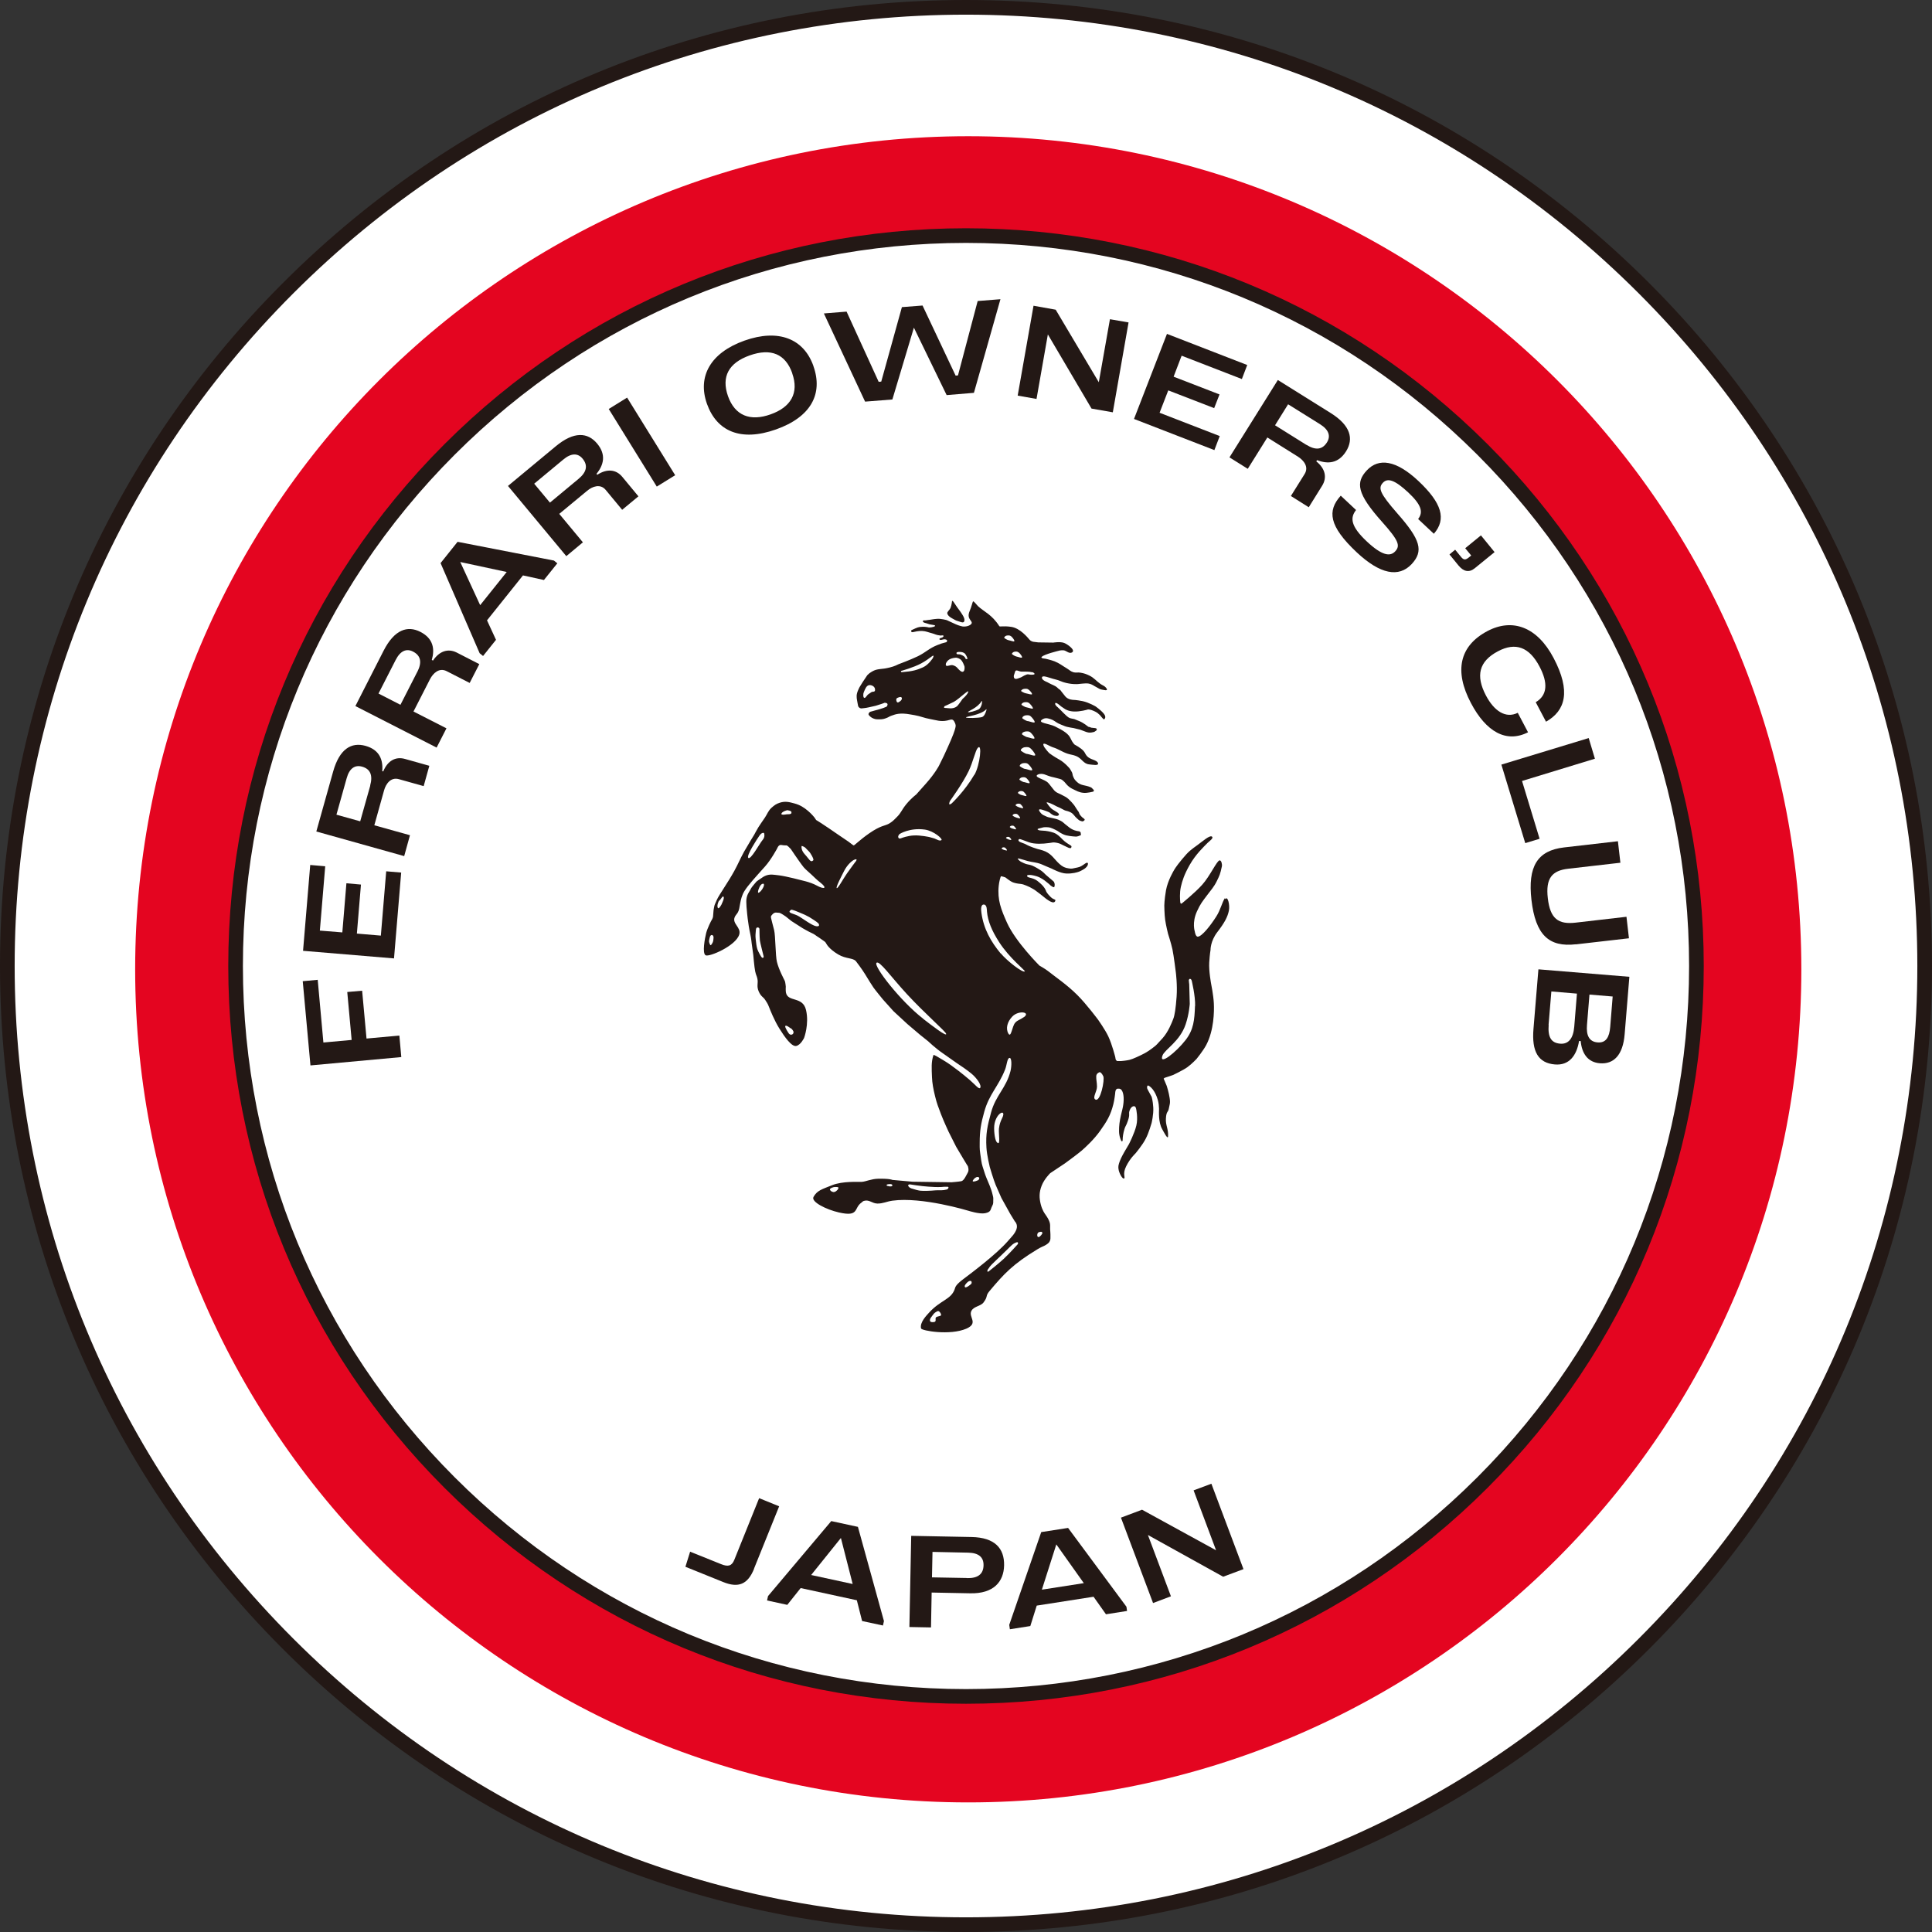
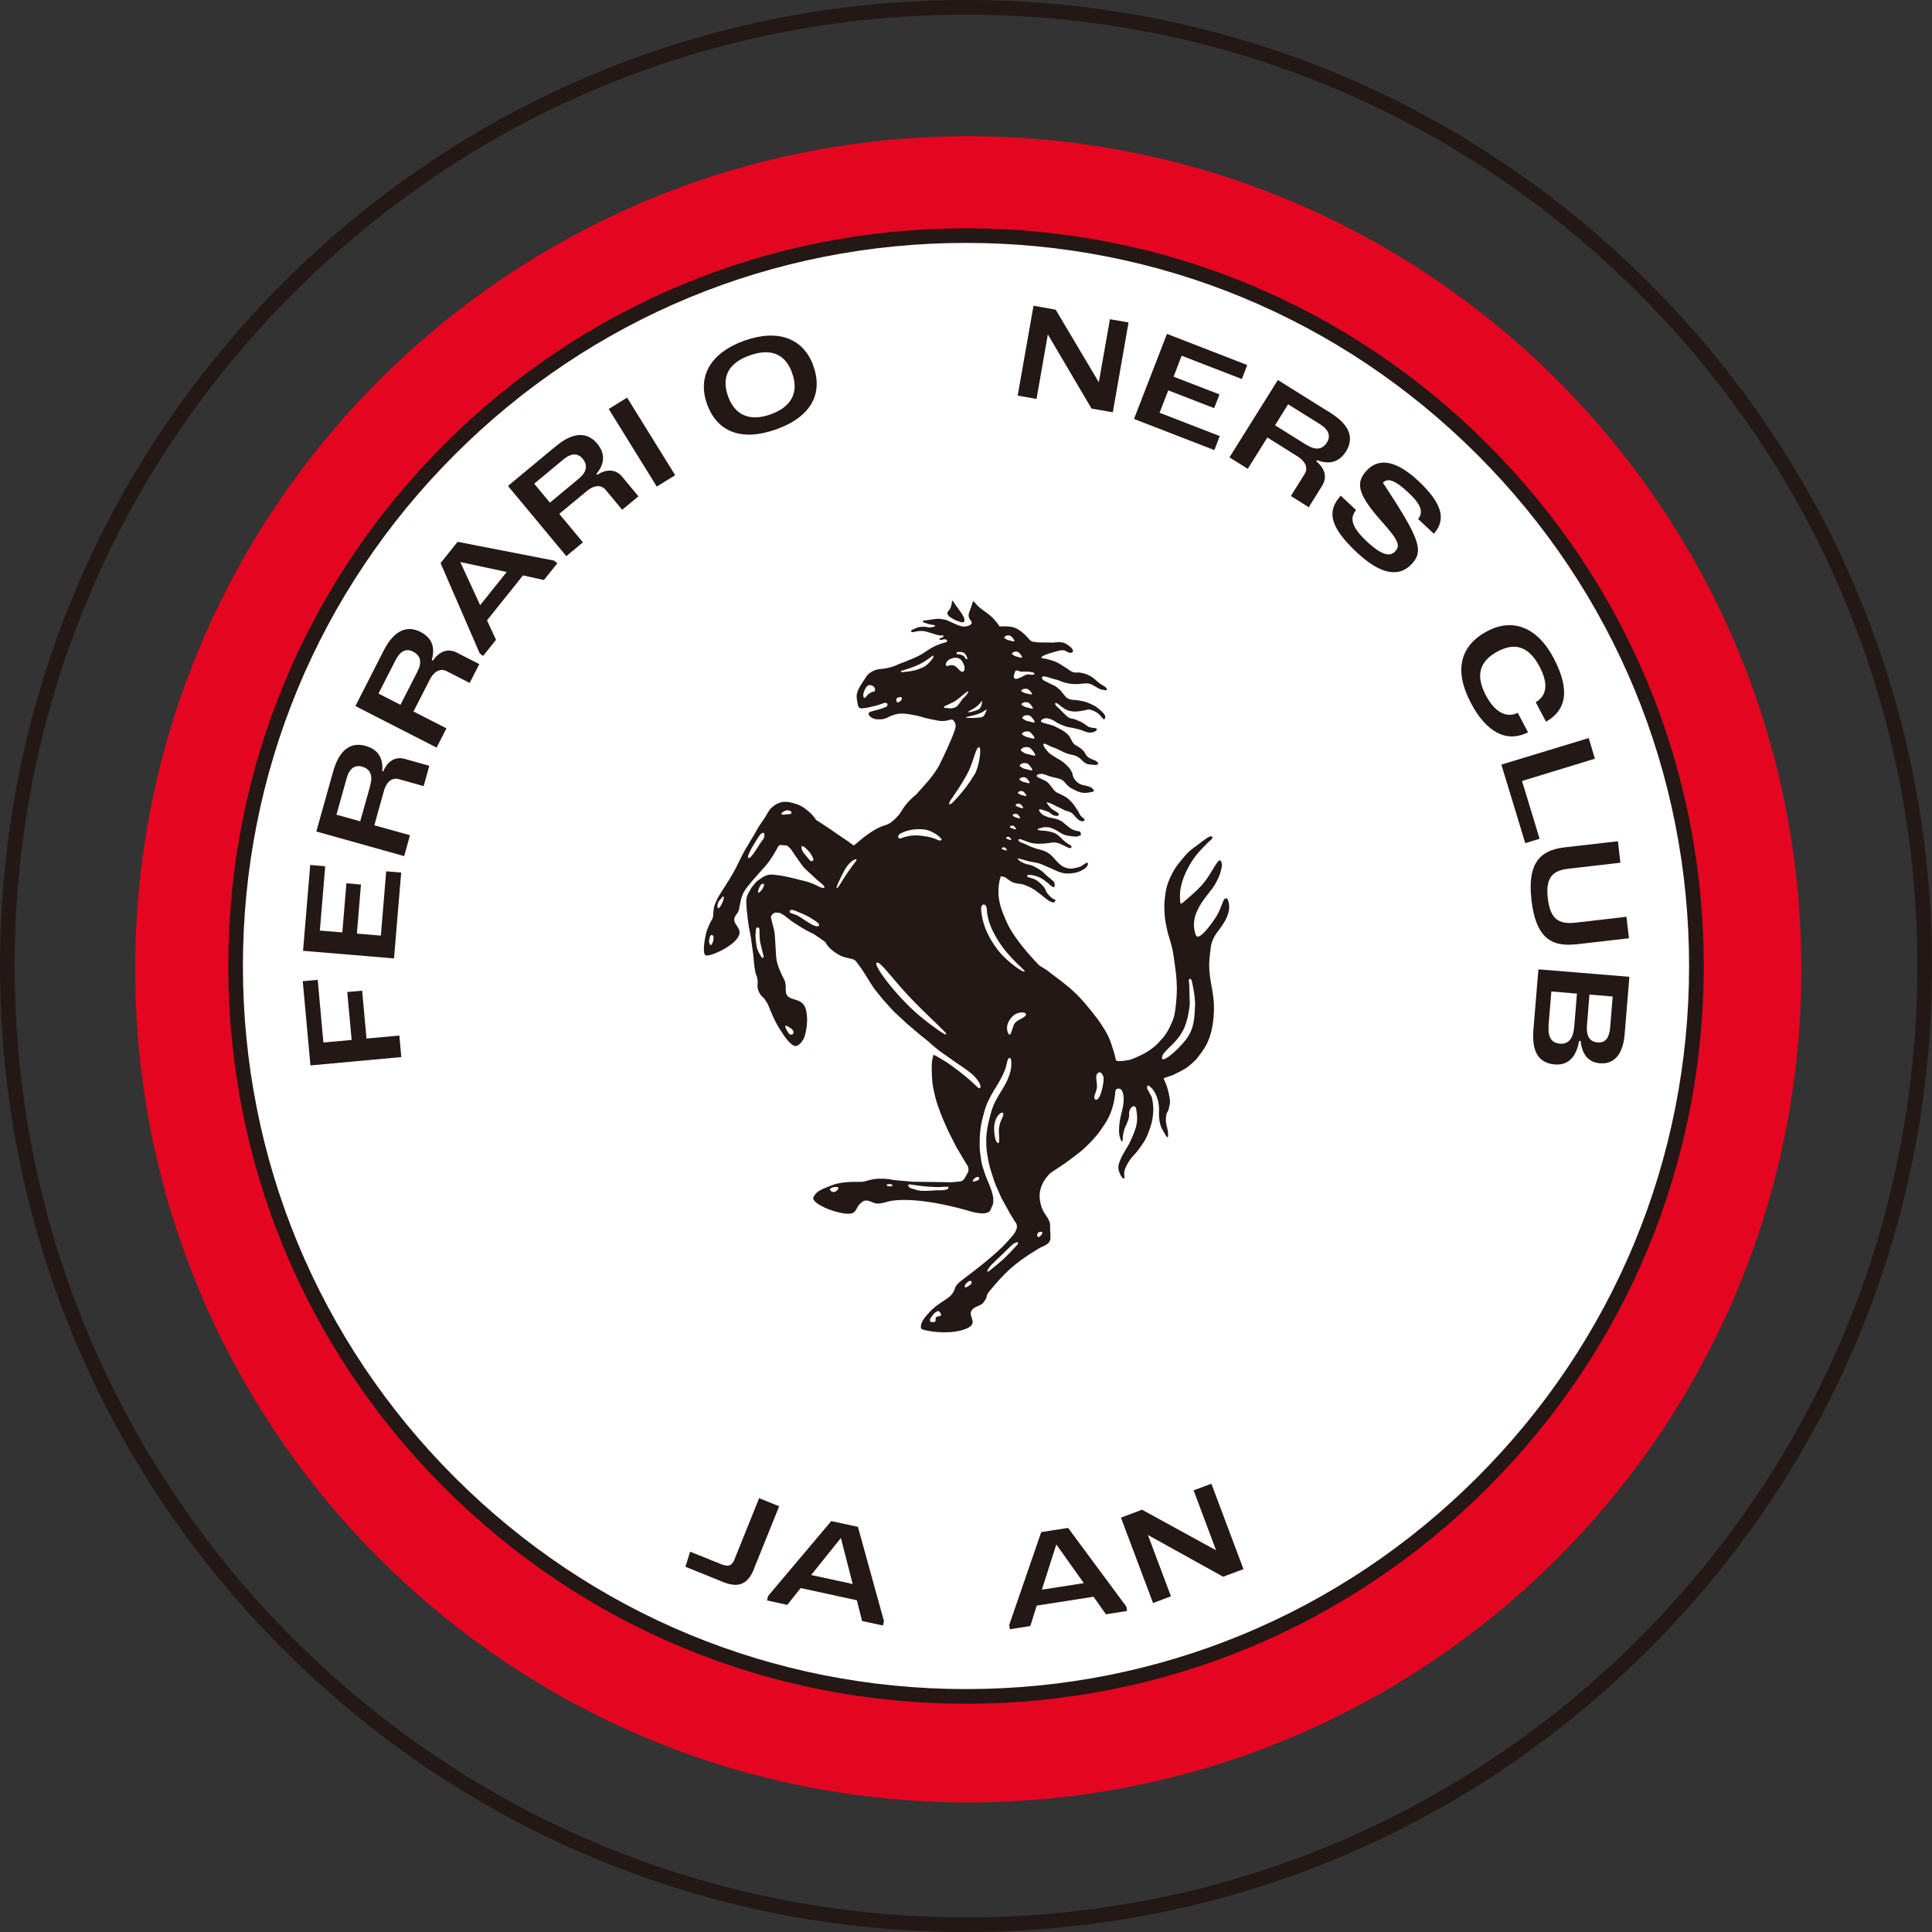
<svg xmlns="http://www.w3.org/2000/svg" width="100" height="100" viewBox="0 0 100 100" fill="none">
  <rect x="0" y="0" width="100" height="100" fill="#333333" stroke="none" />
-   <path d="M99.623 50C99.623 77.407 77.407 99.623 50 99.623C22.593 99.623 0.377 77.407 0.377 50C0.377 22.593 22.593 0.377 50 0.377C77.407 0.377 99.623 22.593 99.623 50Z" fill="white" />
  <path d="M93.237 50.172C93.237 73.989 73.928 93.292 50.116 93.292C26.304 93.292 6.996 73.984 6.996 50.172C6.996 26.36 26.304 7.051 50.116 7.051C73.928 7.051 93.237 26.36 93.237 50.172Z" fill="#E40520" />
  <path d="M87.809 50C87.809 70.882 70.882 87.809 50 87.809C29.118 87.809 12.191 70.882 12.191 50C12.191 29.118 29.118 12.191 50 12.191C70.882 12.191 87.809 29.118 87.809 50Z" fill="white" />
  <path d="M50 88.186C39.803 88.186 30.209 84.214 22.998 77.002C15.786 69.791 11.815 60.203 11.815 50C11.815 39.797 15.786 30.209 22.998 22.998C30.209 15.786 39.797 11.815 50 11.815C60.203 11.815 69.791 15.786 77.002 22.998C84.214 30.209 88.186 39.797 88.186 50C88.186 60.203 84.214 69.791 77.002 77.002C69.791 84.214 60.203 88.186 50 88.186ZM50 12.573C40.002 12.573 30.603 16.467 23.535 23.535C16.467 30.603 12.573 40.002 12.573 50C12.573 59.998 16.467 69.397 23.535 76.465C30.603 83.533 40.002 87.427 50 87.427C59.998 87.427 69.397 83.533 76.465 76.465C83.533 69.397 87.427 59.998 87.427 50C87.427 40.002 83.533 30.603 76.465 23.535C69.397 16.467 59.998 12.573 50 12.573Z" fill="#231815" />
  <path d="M50 100C36.646 100 24.089 94.799 14.645 85.355C5.201 75.911 0 63.354 0 50C0 36.646 5.201 24.089 14.645 14.645C24.089 5.201 36.646 0 50 0C63.354 0 75.911 5.201 85.355 14.645C94.799 24.089 100 36.646 100 50C100 63.354 94.799 75.911 85.355 85.355C75.911 94.799 63.354 100 50 100ZM50 0.759C36.845 0.759 24.482 5.882 15.182 15.182C5.882 24.482 0.759 36.851 0.759 50C0.759 63.149 5.882 75.518 15.182 84.818C24.482 94.118 36.851 99.241 50 99.241C63.15 99.241 75.518 94.118 84.818 84.818C94.118 75.518 99.241 63.149 99.241 50C99.241 36.851 94.118 24.482 84.818 15.182C75.518 5.882 63.15 0.759 50 0.759Z" fill="#231815" />
  <path d="M16.445 50.715L16.739 53.96L18.201 53.827L17.974 51.346L18.744 51.279L18.971 53.755L20.671 53.6L20.771 54.714L16.069 55.146L15.67 50.786L16.445 50.715Z" fill="#231815" />
  <path d="M16.833 44.838L16.556 48.167L17.719 48.261L17.93 45.718L18.683 45.785L18.472 48.322L19.713 48.427L19.99 45.098L20.765 45.164L20.394 49.607L15.686 49.214L16.057 44.771L16.833 44.838Z" fill="#231815" />
  <path d="M19.835 39.93C20.068 39.365 20.483 39.149 20.959 39.282L22.222 39.637L21.929 40.689L20.644 40.329C20.223 40.213 19.973 40.573 19.879 40.911L19.375 42.716L21.22 43.231L20.921 44.312L16.373 43.038L17.243 39.936C17.575 38.756 18.19 38.401 18.921 38.606C19.647 38.811 19.835 39.332 19.785 39.914L19.84 39.93H19.835ZM19.159 40.661C19.303 40.141 19.181 39.803 18.738 39.681C18.378 39.581 18.085 39.758 17.941 40.29L17.414 42.168L18.644 42.511L19.165 40.661H19.159Z" fill="#231815" />
  <path d="M22.411 34.192C22.748 33.688 23.203 33.555 23.64 33.776L24.809 34.375L24.31 35.349L23.12 34.74C22.732 34.541 22.416 34.846 22.256 35.156L21.402 36.828L23.108 37.698L22.599 38.695L18.395 36.546L19.857 33.677C20.416 32.586 21.092 32.364 21.762 32.707C22.433 33.051 22.51 33.599 22.35 34.159L22.405 34.186L22.411 34.192ZM21.602 34.773C21.846 34.292 21.79 33.937 21.38 33.727C21.048 33.555 20.727 33.671 20.477 34.164L19.591 35.898L20.727 36.48L21.602 34.768V34.773Z" fill="#231815" />
  <path d="M28.67 29.013L28.847 29.157L28.154 30.021L27.069 29.783L25.208 32.109L25.673 33.117L25.003 33.954L24.826 33.81L22.804 29.146L23.684 28.044L28.664 29.013H28.67ZM24.853 31.323L26.227 29.606L23.823 29.09L24.853 31.323Z" fill="#231815" />
  <path d="M30.913 24.576C31.422 24.244 31.893 24.299 32.209 24.681L33.045 25.69L32.203 26.387L31.35 25.357C31.073 25.025 30.664 25.174 30.392 25.402L28.947 26.598L30.171 28.071L29.312 28.786L26.293 25.152L28.769 23.097C29.711 22.316 30.42 22.377 30.907 22.959C31.389 23.535 31.245 24.072 30.874 24.526L30.913 24.571V24.576ZM29.944 24.787C30.359 24.443 30.448 24.094 30.154 23.74C29.916 23.452 29.572 23.435 29.151 23.79L27.65 25.036L28.465 26.016L29.944 24.787Z" fill="#231815" />
  <path d="M32.459 20.58L31.508 21.169L33.995 25.186L34.947 24.597L32.459 20.58Z" fill="#231815" />
  <path d="M42.102 18.949C42.611 20.383 41.98 21.585 40.163 22.228C38.346 22.87 37.1 22.333 36.59 20.898C36.092 19.486 36.773 18.256 38.534 17.63C40.296 17.005 41.603 17.531 42.102 18.943M41.01 19.325C40.656 18.317 39.903 18.007 38.806 18.395C37.715 18.782 37.327 19.497 37.681 20.505C38.041 21.519 38.834 21.823 39.886 21.447C40.938 21.076 41.365 20.339 41.005 19.325" fill="#231815" />
-   <path d="M50.41 20.333L48.998 20.45L47.303 16.96L46.189 20.677L44.777 20.788L42.644 16.224L43.819 16.129L45.48 19.763L45.613 19.752L46.682 15.897L47.751 15.814L49.463 19.442L49.585 19.431L50.604 15.581L51.783 15.487L50.41 20.333Z" fill="#231815" />
  <path d="M57.599 21.341L56.497 21.148L54.237 17.309L53.65 20.649L52.675 20.477L53.495 15.825L54.642 16.03L56.874 19.785L57.45 16.523L58.414 16.689L57.599 21.341Z" fill="#231815" />
  <path d="M64.279 19.619L61.161 18.411L60.746 19.497L63.122 20.416L62.845 21.125L60.469 20.206L60.02 21.364L63.133 22.571L62.856 23.297L58.696 21.685L60.402 17.282L64.556 18.893L64.279 19.619Z" fill="#231815" />
  <path d="M68.129 23.878C68.605 24.261 68.694 24.72 68.434 25.141L67.741 26.255L66.816 25.673L67.525 24.538C67.758 24.166 67.481 23.828 67.187 23.64L65.598 22.643L64.584 24.266L63.637 23.673L66.141 19.669L68.871 21.375C69.912 22.023 70.073 22.715 69.674 23.358C69.275 23.995 68.722 24.028 68.173 23.817L68.14 23.867L68.129 23.878ZM67.625 23.025C68.085 23.313 68.439 23.286 68.683 22.898C68.882 22.582 68.794 22.25 68.323 21.956L66.672 20.926L65.996 22.012L67.625 23.031V23.025Z" fill="#231815" />
-   <path d="M69.392 25.651L70.189 26.399C69.874 26.797 69.901 27.235 70.754 28.033C71.53 28.758 71.951 28.819 72.211 28.542C72.488 28.249 72.405 27.988 71.546 27.024C70.223 25.546 70.162 24.97 70.749 24.344C71.358 23.696 72.255 23.806 73.419 24.898C74.626 26.033 74.881 26.869 74.216 27.628L73.402 26.864C73.684 26.504 73.563 26.122 72.898 25.496C72.211 24.853 71.829 24.72 71.58 24.986C71.325 25.258 71.403 25.518 72.328 26.576C73.529 27.938 73.696 28.52 73.064 29.201C72.4 29.905 71.441 29.727 70.228 28.592C68.772 27.224 68.694 26.437 69.397 25.656" fill="#231815" />
-   <path d="M77.362 28.575L76.327 29.417C76.033 29.655 75.745 29.578 75.49 29.268L75.025 28.697L75.319 28.453L75.623 28.825C75.756 28.985 75.845 29.002 76.028 28.852L76.149 28.753L75.839 28.376L76.653 27.711L77.357 28.575H77.362Z" fill="#231815" />
+   <path d="M69.392 25.651L70.189 26.399C69.874 26.797 69.901 27.235 70.754 28.033C71.53 28.758 71.951 28.819 72.211 28.542C72.488 28.249 72.405 27.988 71.546 27.024C70.223 25.546 70.162 24.97 70.749 24.344C71.358 23.696 72.255 23.806 73.419 24.898C74.626 26.033 74.881 26.869 74.216 27.628L73.402 26.864C73.684 26.504 73.563 26.122 72.898 25.496C72.211 24.853 71.829 24.72 71.58 24.986C73.529 27.938 73.696 28.52 73.064 29.201C72.4 29.905 71.441 29.727 70.228 28.592C68.772 27.224 68.694 26.437 69.397 25.656" fill="#231815" />
  <path d="M79.091 37.903C77.966 38.474 76.919 37.881 76.133 36.385C75.263 34.735 75.534 33.433 76.991 32.663C78.287 31.982 79.567 32.447 80.414 34.059C81.323 35.782 81.024 36.79 80.021 37.355L79.489 36.346C80.099 35.986 80.132 35.344 79.683 34.496C79.151 33.488 78.442 33.228 77.534 33.71C76.548 34.231 76.371 34.973 76.914 36.003C77.335 36.801 77.933 37.205 78.559 36.895L79.091 37.903Z" fill="#231815" />
  <path d="M78.78 40.423L79.689 43.414L78.947 43.641L77.711 39.576L82.231 38.202L82.552 39.271L78.78 40.423Z" fill="#231815" />
  <path d="M81.566 48.876C80.171 49.036 79.478 48.394 79.268 46.583C79.068 44.843 79.578 44.023 80.952 43.863L83.743 43.542L83.871 44.655L81.173 44.965C80.342 45.059 79.993 45.447 80.115 46.494C80.237 47.552 80.653 47.856 81.544 47.757L84.186 47.452L84.314 48.565L81.561 48.881L81.566 48.876Z" fill="#231815" />
  <path d="M81.733 53.877C81.605 54.647 81.212 55.157 80.481 55.096C79.622 55.024 79.273 54.431 79.373 53.251L79.628 50.172L84.336 50.559L84.092 53.528C84.004 54.625 83.516 55.09 82.813 55.035C82.181 54.985 81.877 54.531 81.816 53.883H81.738L81.733 53.877ZM80.159 53.046C80.11 53.683 80.287 53.983 80.758 54.021C81.179 54.054 81.433 53.755 81.483 53.141L81.622 51.429L80.298 51.318L80.154 53.046H80.159ZM83.472 51.579L82.27 51.479L82.142 53.052C82.098 53.584 82.248 53.922 82.696 53.955C83.128 53.988 83.3 53.683 83.344 53.157L83.472 51.573V51.579Z" fill="#231815" />
  <path d="M39.033 81.195C38.706 82.01 38.219 82.203 37.438 81.888L35.477 81.096L35.721 80.315L37.316 80.957C37.693 81.112 37.881 81.051 38.008 80.736L39.293 77.545L40.329 77.966L39.027 81.195H39.033Z" fill="#231815" />
  <path d="M45.752 83.909L45.702 84.136L44.622 83.904L44.35 82.829L41.442 82.198L40.75 83.067L39.703 82.84L39.753 82.613L43.026 78.731L44.406 79.03L45.757 83.921L45.752 83.909ZM41.985 81.522L44.134 81.987L43.525 79.606L41.985 81.522Z" fill="#231815" />
-   <path d="M51.972 81.024C51.955 81.865 51.435 82.497 50.211 82.469L48.222 82.43L48.189 84.236L47.07 84.214L47.164 79.495L50.282 79.556C51.495 79.578 51.989 80.143 51.972 81.024ZM50.061 81.683C50.598 81.694 50.903 81.489 50.908 81.013C50.914 80.608 50.665 80.376 50.111 80.365L48.266 80.326L48.239 81.644L50.055 81.677L50.061 81.683Z" fill="#231815" />
  <path d="M58.303 83.156L58.336 83.383L57.245 83.555L56.602 82.647L53.661 83.106L53.329 84.164L52.271 84.33L52.238 84.103L53.894 79.301L55.284 79.085L58.303 83.162V83.156ZM53.927 82.281L56.098 81.943L54.675 79.938L53.927 82.281Z" fill="#231815" />
  <path d="M64.362 81.218L63.31 81.611L59.416 79.451L60.607 82.624L59.682 82.973L58.02 78.553L59.112 78.143L62.944 80.243L61.781 77.141L62.701 76.797L64.362 81.218Z" fill="#231815" />
  <path d="M63.399 46.488C63.255 46.699 63.177 47.092 62.956 47.435C62.662 47.901 62.208 48.477 61.997 48.482C61.876 48.482 61.842 48.211 61.842 48.211C61.842 48.211 61.687 47.762 61.953 47.175C62.136 46.771 62.247 46.649 62.474 46.344C62.69 46.051 62.834 45.912 62.989 45.591C63.122 45.314 63.155 45.264 63.244 44.843C63.266 44.744 63.221 44.528 63.127 44.533C62.989 44.539 62.629 45.347 62.224 45.796C61.853 46.211 61.166 46.765 61.166 46.765C61.166 46.765 61.1 46.81 61.089 46.688C61.078 46.566 61.05 46.217 61.122 45.901C61.194 45.586 61.299 45.259 61.576 44.771C61.898 44.206 62.302 43.835 62.513 43.619C62.596 43.536 62.845 43.375 62.723 43.298C62.607 43.226 62.258 43.536 61.986 43.736C61.643 43.985 61.532 44.051 61.189 44.467C60.851 44.871 60.762 45.048 60.762 45.048C60.762 45.048 60.446 45.563 60.352 46.078C60.264 46.594 60.264 46.87 60.264 46.87C60.264 46.87 60.269 47.325 60.308 47.607C60.347 47.89 60.458 48.333 60.458 48.333C60.458 48.333 60.618 48.826 60.685 49.136C60.751 49.441 60.862 50.338 60.862 50.338C60.862 50.338 60.945 50.98 60.901 51.59C60.856 52.199 60.801 52.553 60.729 52.736C60.657 52.925 60.469 53.412 60.169 53.744C59.876 54.071 59.815 54.121 59.815 54.121C59.815 54.121 59.51 54.376 59.261 54.509C59.012 54.642 58.63 54.819 58.464 54.858C58.303 54.896 58.059 54.919 58.037 54.919H57.821C57.821 54.919 57.766 54.88 57.755 54.858C57.743 54.836 57.727 54.719 57.727 54.719C57.727 54.719 57.566 54.066 57.361 53.633C57.195 53.285 56.841 52.786 56.841 52.786C56.841 52.786 56.226 51.961 55.761 51.501C55.218 50.958 54.608 50.554 54.243 50.26C54.11 50.155 53.8 49.978 53.8 49.978C53.8 49.978 52.565 48.748 52.121 47.757C51.817 47.075 51.617 46.583 51.695 45.84C51.712 45.663 51.783 45.358 51.817 45.353C51.85 45.353 52.011 45.403 52.038 45.414C52.066 45.425 52.265 45.608 52.437 45.674C52.548 45.718 52.731 45.741 52.731 45.741C52.731 45.741 52.88 45.752 52.963 45.779C53.046 45.807 53.19 45.862 53.301 45.918C53.412 45.973 53.562 46.067 53.562 46.067C53.562 46.067 53.816 46.261 53.849 46.283C53.883 46.306 54.154 46.527 54.154 46.527C54.154 46.527 54.326 46.649 54.376 46.666C54.42 46.682 54.464 46.704 54.481 46.704C54.498 46.704 54.542 46.704 54.542 46.704C54.542 46.704 54.614 46.693 54.625 46.61C54.636 46.533 54.547 46.588 54.381 46.427C54.215 46.267 54.154 46.15 54.154 46.15C54.154 46.15 54.115 46.006 53.988 45.862C53.861 45.718 53.683 45.586 53.683 45.586C53.683 45.586 53.567 45.497 53.395 45.453C53.224 45.408 53.168 45.403 53.163 45.331C53.152 45.264 53.373 45.292 53.373 45.292C53.373 45.292 53.623 45.32 53.827 45.425C54.032 45.53 54.154 45.641 54.154 45.641L54.298 45.757L54.387 45.84L54.475 45.896C54.475 45.896 54.57 45.973 54.586 45.862C54.603 45.752 54.57 45.685 54.559 45.657C54.547 45.63 54.47 45.569 54.47 45.569L54.138 45.286C54.043 45.187 53.966 45.115 53.866 45.048C53.767 44.982 53.606 44.882 53.429 44.804C53.268 44.738 53.152 44.755 52.997 44.677C52.88 44.622 52.786 44.589 52.714 44.494C52.697 44.472 52.614 44.411 52.764 44.444C52.913 44.478 53.024 44.522 53.19 44.566C53.462 44.638 53.628 44.627 53.888 44.727C53.983 44.766 54.132 44.832 54.132 44.832L54.448 44.965C54.448 44.965 54.88 45.203 55.196 45.214C55.506 45.225 55.755 45.153 55.855 45.115C55.954 45.076 56.148 44.971 56.198 44.915C56.248 44.865 56.281 44.821 56.281 44.821C56.281 44.821 56.303 44.771 56.309 44.743C56.309 44.716 56.32 44.699 56.309 44.677C56.226 44.577 56.06 44.849 55.777 44.899C55.5 44.954 55.5 44.976 55.323 44.949C55.118 44.921 54.996 44.86 54.841 44.721C54.564 44.472 54.459 44.234 54.115 44.073C53.96 44.001 53.689 43.94 53.689 43.94C53.689 43.94 53.318 43.83 53.107 43.708C52.952 43.619 52.631 43.58 52.736 43.442C52.786 43.375 53.185 43.614 53.49 43.652C53.7 43.68 53.861 43.675 54.038 43.663C54.215 43.647 54.448 43.619 54.481 43.608C54.514 43.597 54.653 43.608 54.758 43.636C54.88 43.663 54.941 43.713 55.057 43.763C55.168 43.813 55.317 43.891 55.34 43.891C55.362 43.891 55.412 43.902 55.412 43.902C55.412 43.902 55.445 43.885 55.45 43.863C55.461 43.841 55.461 43.824 55.461 43.824L55.45 43.785L55.395 43.746L55.29 43.68C55.29 43.68 55.14 43.591 55.007 43.459C54.874 43.326 54.747 43.182 54.547 43.104C54.348 43.032 54.11 43.004 54.11 43.004L53.883 42.988L53.789 42.977C53.789 42.977 53.623 42.927 53.755 42.888C53.888 42.849 53.966 42.838 53.988 42.827C54.01 42.816 54.237 42.799 54.376 42.844C54.52 42.888 54.73 43.004 54.747 43.015C54.764 43.026 54.963 43.182 55.184 43.237C55.412 43.292 55.7 43.303 55.7 43.303C55.7 43.303 55.81 43.287 55.838 43.27C55.866 43.259 55.877 43.248 55.899 43.248C55.921 43.248 55.943 43.231 55.949 43.209C55.949 43.187 55.938 43.115 55.938 43.115C55.938 43.115 55.938 43.043 55.838 43.026C55.733 43.015 55.539 42.977 55.351 42.833C55.157 42.689 55.018 42.561 55.018 42.561C55.018 42.561 54.874 42.439 54.62 42.378C54.365 42.318 54.287 42.306 54.287 42.306L54.199 42.279L54.005 42.19C54.005 42.19 53.916 42.146 53.855 42.063C53.789 41.98 53.683 41.825 53.971 41.919C54.254 42.013 54.32 42.052 54.32 42.052C54.32 42.052 54.475 42.201 54.597 42.218C54.675 42.229 54.747 42.251 54.797 42.19C54.874 42.102 54.636 42.002 54.47 41.891C54.343 41.802 54.204 41.592 54.204 41.592C54.204 41.592 54.11 41.498 54.259 41.542C54.409 41.581 54.686 41.736 54.686 41.736C54.686 41.736 54.83 41.802 54.885 41.825C54.941 41.847 55.079 41.935 55.135 41.952C55.19 41.968 55.334 41.996 55.445 42.063C55.572 42.14 55.644 42.279 55.716 42.334C55.783 42.389 55.838 42.462 55.916 42.484C55.993 42.506 56.021 42.533 56.076 42.5C56.132 42.467 56.143 42.439 56.143 42.439C56.143 42.439 56.154 42.395 56.076 42.351C55.999 42.306 55.893 42.168 55.893 42.168L55.86 42.096L55.838 42.035L55.749 41.908L55.605 41.686C55.605 41.686 55.362 41.365 55.157 41.248C54.952 41.132 54.808 41.071 54.808 41.071C54.808 41.071 54.703 41.027 54.647 40.983C54.564 40.922 54.536 40.866 54.47 40.789C54.381 40.684 54.343 40.617 54.248 40.517C54.066 40.324 53.478 40.229 53.711 40.096C53.827 40.03 53.983 40.058 54.054 40.08C54.121 40.102 54.276 40.168 54.42 40.207C54.525 40.235 54.586 40.24 54.697 40.274C54.802 40.301 54.924 40.329 54.968 40.362C55.013 40.395 55.074 40.456 55.096 40.473C55.118 40.484 55.245 40.7 55.489 40.822C55.733 40.938 55.844 41.016 56.087 41.038C56.276 41.055 56.575 40.977 56.575 40.977C56.575 40.977 56.669 40.938 56.586 40.861C56.508 40.778 56.503 40.767 56.431 40.739C56.165 40.628 55.949 40.672 55.738 40.468C55.655 40.384 55.622 40.362 55.561 40.229C55.5 40.096 55.528 40.069 55.484 39.974C55.445 39.891 55.362 39.77 55.362 39.77C55.362 39.77 55.112 39.471 54.83 39.315C54.547 39.16 54.343 39.011 54.298 38.972C54.254 38.933 54.149 38.8 54.149 38.8C54.149 38.8 54.071 38.701 54.054 38.673C54.043 38.645 54.016 38.612 54.005 38.562C53.966 38.374 54.304 38.617 54.492 38.678C54.802 38.773 54.946 38.906 55.257 39.011C55.428 39.066 55.533 39.066 55.7 39.133C55.993 39.249 56.071 39.537 56.381 39.565C56.558 39.581 56.89 39.653 56.83 39.493C56.763 39.321 56.425 39.332 56.254 39.127C56.176 39.038 56.165 38.961 56.087 38.872C55.943 38.706 55.628 38.545 55.628 38.545C55.628 38.545 55.517 38.457 55.412 38.219C55.306 37.98 55.051 37.82 54.603 37.598C54.298 37.449 53.689 37.421 53.933 37.249C54.077 37.15 54.187 37.161 54.376 37.222C54.564 37.283 54.625 37.366 54.775 37.443C54.924 37.515 54.991 37.532 55.024 37.548C55.057 37.565 55.184 37.615 55.223 37.62C55.262 37.632 55.517 37.681 55.578 37.687C55.639 37.698 55.916 37.77 55.916 37.77L56.193 37.875C56.193 37.875 56.32 37.925 56.414 37.92C56.508 37.92 56.641 37.881 56.641 37.881L56.741 37.814L56.763 37.781C56.763 37.781 56.807 37.704 56.685 37.687C56.564 37.67 56.508 37.67 56.486 37.665C56.469 37.665 56.403 37.626 56.37 37.626C56.337 37.626 56.314 37.604 56.314 37.604C56.314 37.604 56.087 37.416 55.871 37.327C55.655 37.238 55.611 37.222 55.611 37.222C55.611 37.222 55.561 37.211 55.533 37.205C55.506 37.205 55.434 37.183 55.434 37.183C55.434 37.183 55.345 37.183 55.212 37.061C55.074 36.939 55.024 36.878 54.907 36.762C54.847 36.701 54.747 36.607 54.747 36.607C54.747 36.607 54.608 36.507 54.614 36.419C54.625 36.286 54.919 36.562 54.919 36.562L55.118 36.696C55.118 36.696 55.284 36.817 55.594 36.828C55.904 36.84 56.27 36.734 56.27 36.734C56.27 36.734 56.325 36.696 56.492 36.751C56.663 36.806 56.796 36.895 56.796 36.895L56.929 37.011C56.929 37.011 57.117 37.244 57.134 37.233C57.151 37.222 57.145 37.233 57.167 37.216C57.184 37.2 57.273 37.105 57.123 36.928C56.974 36.751 56.713 36.568 56.713 36.568C56.713 36.568 56.37 36.363 56.037 36.291C55.705 36.225 55.55 36.225 55.55 36.225C55.55 36.225 55.295 36.225 55.146 36.053C55.002 35.881 54.885 35.721 54.885 35.721L54.775 35.638C54.775 35.638 54.686 35.532 54.525 35.466C54.365 35.399 54.199 35.305 54.199 35.305C54.199 35.305 53.955 35.217 53.933 35.106C53.888 34.884 54.348 35.106 54.608 35.161C54.841 35.211 54.952 35.3 55.184 35.349C55.389 35.394 55.511 35.41 55.722 35.41C55.844 35.41 55.91 35.388 56.032 35.383C56.159 35.377 56.231 35.361 56.359 35.383C56.53 35.416 56.602 35.493 56.758 35.571C56.863 35.621 56.913 35.676 57.023 35.693C57.129 35.709 57.322 35.77 57.295 35.671C57.284 35.643 57.267 35.627 57.251 35.604C57.167 35.493 57.073 35.482 56.957 35.399C56.73 35.239 56.636 35.089 56.386 34.967C56.215 34.884 56.115 34.851 55.927 34.818C55.788 34.79 55.7 34.834 55.561 34.796C55.412 34.751 55.351 34.674 55.212 34.591C54.968 34.447 54.847 34.336 54.586 34.231C54.414 34.164 54.127 34.098 54.127 34.098L54.005 34.081C54.005 34.081 53.971 34.076 53.955 34.07C53.717 33.992 54.37 33.793 54.675 33.715C54.819 33.677 54.891 33.649 55.051 33.66C55.19 33.671 55.334 33.854 55.484 33.771C55.7 33.649 55.223 33.328 55.079 33.278C54.874 33.2 54.52 33.261 54.52 33.261L53.739 33.25L53.523 33.223C53.523 33.223 53.39 33.223 53.29 33.112C53.19 32.995 52.803 32.519 52.349 32.447C51.9 32.381 51.756 32.458 51.723 32.408C51.34 31.805 50.925 31.661 50.62 31.373C50.537 31.29 50.399 31.101 50.366 31.129C50.338 31.151 50.288 31.4 50.194 31.616C50.083 31.866 50.155 31.993 50.216 32.081C50.277 32.176 50.371 32.248 50.205 32.353C50.033 32.458 49.817 32.425 49.817 32.425C49.817 32.425 49.629 32.386 49.474 32.314C49.319 32.242 49.003 32.098 49.003 32.098C49.003 32.098 48.698 32.01 48.488 32.032C48.277 32.048 48.266 32.065 48.122 32.081C48.045 32.093 47.995 32.093 47.923 32.109C47.862 32.126 47.773 32.081 47.768 32.159C47.768 32.237 47.945 32.248 48.061 32.298C48.189 32.347 48.455 32.342 48.394 32.408C48.327 32.469 48.078 32.486 48.061 32.475C48.045 32.464 47.867 32.436 47.746 32.442C47.519 32.453 47.513 32.464 47.186 32.613C47.142 32.635 47.148 32.746 47.258 32.718C47.375 32.691 47.546 32.652 47.729 32.658C47.934 32.669 48.045 32.73 48.244 32.779C48.416 32.824 48.432 32.868 48.682 32.896C48.732 32.896 48.842 32.862 48.837 32.923C48.837 32.968 48.759 33.001 48.759 33.001C48.759 33.001 48.599 33.034 48.626 33.09C48.66 33.162 48.804 33.09 48.864 33.09C48.937 33.084 49.042 33.112 49.02 33.184C49.014 33.212 49.003 33.223 48.981 33.239C48.798 33.283 48.693 33.317 48.516 33.389C48.095 33.555 47.917 33.765 47.513 33.965C47.125 34.153 46.494 34.386 46.494 34.386C46.494 34.386 46.306 34.491 46.04 34.552C45.774 34.613 45.752 34.607 45.563 34.629C45.375 34.652 45.286 34.674 45.131 34.762C45.032 34.818 44.976 34.862 44.893 34.945L44.655 35.3L44.528 35.505C44.489 35.566 44.467 35.604 44.439 35.671C44.406 35.748 44.383 35.793 44.361 35.876C44.312 36.075 44.356 36.197 44.389 36.402C44.4 36.457 44.406 36.496 44.417 36.546C44.428 36.601 44.511 36.651 44.511 36.651L44.577 36.668C44.577 36.668 44.804 36.651 44.965 36.612C45.126 36.574 45.331 36.529 45.331 36.529C45.331 36.529 45.591 36.446 45.608 36.441C45.624 36.441 45.79 36.374 45.79 36.374C45.79 36.374 45.907 36.374 45.934 36.435C45.957 36.485 45.901 36.568 45.901 36.568C45.901 36.568 45.807 36.618 45.718 36.646C45.63 36.673 45.436 36.74 45.414 36.74C45.397 36.74 45.192 36.801 45.192 36.801L45.048 36.84C45.048 36.84 45.009 36.851 44.976 36.906C44.943 36.961 44.954 36.961 44.96 36.995C44.987 37.033 45.004 37.056 45.043 37.089C45.104 37.144 45.148 37.166 45.22 37.194C45.331 37.238 45.403 37.233 45.525 37.233C45.696 37.233 45.796 37.205 45.957 37.133C46.09 37.056 46.139 37.044 46.322 36.983C46.372 36.967 46.466 36.95 46.516 36.945C46.837 36.911 47.026 36.967 47.341 37.017C47.657 37.072 47.823 37.161 48.133 37.216C48.477 37.277 48.682 37.366 49.025 37.294C49.202 37.255 49.297 37.183 49.391 37.343C49.485 37.504 49.463 37.587 49.463 37.587C49.463 37.587 49.463 37.693 49.341 38.008C49.224 38.324 48.853 39.121 48.853 39.121L48.599 39.637C48.599 39.637 48.394 40.035 47.923 40.562C47.458 41.088 47.419 41.127 47.419 41.127C47.419 41.127 47.175 41.304 46.909 41.625C46.649 41.946 46.649 42.068 46.416 42.295C46.267 42.445 46.184 42.539 45.99 42.644C45.796 42.749 45.586 42.722 44.993 43.132C44.483 43.486 44.223 43.769 44.184 43.758C44.145 43.746 43.974 43.602 43.924 43.569C43.868 43.536 42.894 42.866 42.894 42.866L42.484 42.594L42.301 42.478L42.245 42.445L42.151 42.306C42.151 42.306 42.007 42.124 41.813 41.963C41.62 41.802 41.415 41.664 41.121 41.586C40.839 41.509 40.645 41.459 40.362 41.548C40.174 41.608 40.08 41.681 39.93 41.813C39.758 41.974 39.725 42.118 39.592 42.318C39.459 42.511 39.321 42.711 39.255 42.816C39.188 42.921 39.044 43.193 39.044 43.193C39.044 43.193 38.712 43.73 38.512 44.084C38.302 44.467 38.213 44.705 38.003 45.087C37.681 45.674 37.233 46.294 37.111 46.56C36.989 46.826 36.983 46.859 36.983 46.859C36.983 46.859 36.945 47.009 36.934 47.109C36.923 47.203 36.917 47.374 36.906 47.452C36.889 47.53 36.845 47.618 36.828 47.635C36.812 47.657 36.618 48.034 36.551 48.294C36.485 48.554 36.335 49.346 36.524 49.446C36.706 49.546 38.086 48.959 38.263 48.372C38.374 48 37.892 47.818 38.025 47.48C38.069 47.369 38.114 47.352 38.191 47.225C38.324 47.009 38.269 46.544 38.534 46.117C38.723 45.813 39.088 45.419 39.603 44.843C39.919 44.489 40.229 43.907 40.229 43.907C40.229 43.907 40.296 43.708 40.44 43.736C40.584 43.763 40.722 43.758 40.722 43.758C40.722 43.758 40.778 43.802 40.8 43.813C40.816 43.824 40.933 43.946 40.933 43.946L41.143 44.256C41.143 44.256 41.481 44.749 41.597 44.888C41.714 45.02 41.841 45.12 41.996 45.264C42.185 45.436 42.245 45.514 42.478 45.696C42.822 45.968 42.689 46.062 42.262 45.829C42.113 45.746 41.88 45.663 41.686 45.613C41.492 45.563 40.711 45.358 40.335 45.309C39.958 45.259 39.903 45.27 39.903 45.27C39.903 45.27 39.709 45.259 39.498 45.392C39.288 45.525 39.155 45.63 39.155 45.63C39.155 45.63 38.906 45.918 38.883 45.968C38.861 46.017 38.739 46.222 38.739 46.222C38.739 46.222 38.678 46.322 38.651 46.45C38.623 46.571 38.629 46.693 38.629 46.693L38.64 46.943L38.662 47.181C38.662 47.181 38.706 47.768 38.839 48.372C38.878 48.543 38.906 48.82 38.906 48.82L38.989 49.424C38.989 49.424 39.044 50.072 39.088 50.277C39.133 50.482 39.166 50.498 39.199 50.642C39.26 50.903 39.144 51.019 39.271 51.318C39.404 51.612 39.498 51.579 39.614 51.767C39.692 51.894 39.731 51.933 39.797 52.105C39.864 52.276 40.08 52.825 40.346 53.246C40.611 53.672 40.977 54.193 41.215 54.138C41.453 54.082 41.62 53.722 41.62 53.722C41.62 53.722 41.891 53.002 41.719 52.276C41.548 51.545 40.767 51.894 40.678 51.363C40.661 51.246 40.672 51.063 40.672 51.063C40.672 51.063 40.65 50.836 40.623 50.775C40.595 50.715 40.312 50.194 40.213 49.784C40.135 49.468 40.141 48.438 40.069 48.145C39.886 47.402 39.858 47.469 39.969 47.341C40.08 47.208 40.191 47.236 40.191 47.236C40.191 47.236 40.307 47.247 40.335 47.247C40.362 47.247 40.451 47.297 40.451 47.297C40.451 47.297 40.595 47.38 40.667 47.435C40.744 47.496 40.966 47.674 40.966 47.674L41.536 48.039C41.536 48.039 41.858 48.227 42.002 48.288C42.146 48.349 42.262 48.444 42.262 48.444L42.412 48.543L42.672 48.726C42.672 48.726 42.711 48.754 42.727 48.776C42.744 48.798 42.766 48.837 42.766 48.837C42.766 48.837 42.888 49.108 43.386 49.402C43.796 49.645 44.151 49.568 44.306 49.756C44.334 49.789 44.622 50.172 44.771 50.415C44.937 50.687 45.137 51.014 45.209 51.113C45.275 51.213 45.702 51.734 45.702 51.734L46.25 52.343L46.976 53.013L47.629 53.567L48.045 53.899C48.045 53.899 48.416 54.259 48.842 54.547C49.241 54.819 49.269 54.858 49.535 55.035C49.745 55.173 50.011 55.351 50.271 55.561C50.537 55.777 50.842 56.181 50.726 56.32C50.648 56.37 50.487 56.154 50.194 55.899C49.95 55.694 49.839 55.6 49.601 55.417C49.297 55.19 49.147 55.068 48.804 54.863C48.643 54.769 48.327 54.57 48.316 54.608C48.194 54.968 48.222 55.312 48.239 55.749C48.25 56.054 48.305 56.359 48.399 56.741C48.488 57.112 48.571 57.311 48.704 57.666C48.842 58.026 49.097 58.574 49.097 58.574L49.49 59.355L49.845 59.953L50.033 60.264L50.094 60.358C50.094 60.358 50.172 60.557 50.094 60.69C50.017 60.823 49.9 61.111 49.756 61.139C49.612 61.166 49.252 61.194 49.252 61.194L47.242 61.166L46.189 61.072C46.189 61.072 46.078 61 45.458 61.011C45.098 61.017 44.81 61.161 44.611 61.172C44.444 61.183 43.614 61.122 43.06 61.349C42.539 61.56 42.295 61.615 42.107 61.953C41.968 62.208 42.766 62.607 43.42 62.756C44.489 63 44.179 62.529 44.589 62.247C44.638 62.213 44.655 62.175 44.716 62.158C44.993 62.075 45.137 62.291 45.414 62.296C45.718 62.296 45.885 62.191 46.189 62.147C47.724 61.936 50.122 62.668 50.122 62.668C50.122 62.668 50.703 62.856 50.992 62.795C51.313 62.728 51.252 62.612 51.352 62.429C51.435 62.274 51.401 62.241 51.412 62.075C51.418 61.975 51.396 61.92 51.374 61.826C51.313 61.543 51.13 61.139 51.13 61.139C51.13 61.139 50.997 60.834 50.953 60.673C50.886 60.446 50.825 60.319 50.792 60.086C50.698 59.455 50.709 59.521 50.709 59.156C50.709 58.519 50.775 58.153 50.947 57.538C51.202 56.625 51.673 56.242 52.022 55.362C52.116 55.129 52.127 54.78 52.249 54.758C52.376 54.736 52.365 55.179 52.304 55.434C52.083 56.32 51.534 56.691 51.296 57.588C51.108 58.275 51.014 58.691 51.058 59.4C51.08 59.793 51.23 60.402 51.23 60.402C51.23 60.402 51.429 61.078 51.534 61.327C51.639 61.576 51.833 62.008 51.833 62.008L52.288 62.828L52.526 63.216C52.526 63.216 52.697 63.371 52.614 63.62C52.526 63.87 52.354 64.019 52.155 64.252C51.573 64.922 50.244 65.919 49.911 66.168C49.441 66.517 49.452 66.617 49.413 66.733C49.219 67.27 48.687 67.287 48.089 67.941C47.962 68.085 47.596 68.445 47.674 68.76C47.701 68.877 49.164 69.137 50.017 68.772C50.676 68.483 50.105 68.168 50.282 67.847C50.41 67.608 50.759 67.614 50.908 67.414C51.158 67.082 50.986 67.099 51.219 66.822C51.955 65.947 52.415 65.437 53.717 64.65C53.839 64.573 54.049 64.484 54.049 64.484C54.049 64.484 54.232 64.396 54.304 64.296C54.398 64.163 54.365 64.047 54.37 63.886C54.37 63.786 54.359 63.725 54.354 63.626C54.348 63.51 54.365 63.438 54.343 63.321C54.304 63.138 54.187 62.978 54.127 62.889C54.066 62.8 53.949 62.651 53.866 62.324C53.789 62.003 53.778 61.726 53.916 61.371C54.054 61.017 54.359 60.723 54.359 60.723L55.123 60.214C55.123 60.214 55.777 59.737 55.988 59.555C56.198 59.372 56.625 58.979 56.94 58.535C57.289 58.042 57.483 57.732 57.627 57.151C57.682 56.94 57.721 56.597 57.721 56.597C57.721 56.597 57.716 56.359 57.849 56.348C57.982 56.337 58.015 56.386 58.015 56.386C58.015 56.386 58.137 56.453 58.159 56.796C58.181 57.14 58.07 57.516 58.07 57.516C58.07 57.516 57.971 57.898 57.943 58.148C57.926 58.303 57.921 58.392 57.921 58.547C57.921 58.835 58.042 59.062 58.042 59.062C58.042 59.062 58.115 59.117 58.109 58.984C58.109 58.857 58.137 58.646 58.203 58.436C58.253 58.264 58.281 58.303 58.38 58.009C58.508 57.638 58.392 57.677 58.475 57.461C58.513 57.356 58.591 57.262 58.691 57.256C58.79 57.256 58.807 57.4 58.807 57.4C58.807 57.4 58.912 57.849 58.818 58.253C58.724 58.657 58.436 59.217 58.436 59.217L58.192 59.632C58.192 59.632 58.031 59.909 57.959 60.103C57.887 60.308 57.865 60.391 57.904 60.568C57.948 60.762 58.109 61.05 58.187 60.995C58.258 60.945 58.087 60.768 58.292 60.363C58.491 59.959 58.763 59.71 58.763 59.71C58.763 59.71 59.139 59.267 59.305 58.934C59.461 58.641 59.605 58.131 59.605 58.131C59.605 58.131 59.715 57.688 59.693 57.322C59.671 56.962 59.61 56.774 59.61 56.774C59.61 56.774 59.477 56.53 59.461 56.503C59.444 56.475 59.372 56.342 59.372 56.309C59.372 56.27 59.372 56.198 59.411 56.187C59.449 56.176 59.56 56.254 59.666 56.386C59.771 56.525 59.859 56.697 59.926 56.924C59.976 57.101 59.987 57.251 59.992 57.389C59.992 57.527 59.948 58.081 60.153 58.441C60.247 58.608 60.441 58.995 60.458 58.824C60.485 58.43 60.325 58.253 60.347 57.898C60.369 57.5 60.458 57.594 60.496 57.389C60.535 57.178 60.585 57.112 60.541 56.835C60.502 56.558 60.391 56.209 60.391 56.209C60.391 56.209 60.291 55.965 60.275 55.932C60.264 55.904 60.23 55.833 60.23 55.833C60.23 55.833 60.264 55.788 60.313 55.777C60.363 55.766 60.723 55.639 60.723 55.639C60.723 55.639 61.239 55.395 61.455 55.24C61.671 55.085 61.931 54.813 61.931 54.813C61.931 54.813 62.274 54.392 62.435 54.088C62.834 53.329 62.85 52.354 62.828 51.928C62.806 51.501 62.69 50.936 62.69 50.936C62.69 50.936 62.562 50.26 62.59 49.817C62.618 49.374 62.657 49.169 62.657 49.169C62.657 49.169 62.645 48.721 63.005 48.25C63.377 47.768 63.543 47.463 63.609 47.125C63.664 46.837 63.548 46.355 63.421 46.538M52.193 43.442C52.144 43.436 52.072 43.381 52.072 43.381C52.072 43.381 52.06 43.359 52.105 43.331C52.149 43.303 52.216 43.32 52.216 43.32C52.216 43.32 52.238 43.32 52.26 43.342C52.282 43.359 52.343 43.425 52.343 43.464C52.343 43.503 52.238 43.453 52.188 43.447M52.409 42.888C52.349 42.877 52.271 42.816 52.271 42.816C52.271 42.816 52.254 42.788 52.31 42.755C52.365 42.722 52.443 42.739 52.443 42.739C52.443 42.739 52.47 42.744 52.492 42.766C52.515 42.788 52.587 42.866 52.592 42.91C52.592 42.955 52.47 42.899 52.415 42.888M52.587 42.306C52.515 42.295 52.415 42.218 52.415 42.218C52.415 42.218 52.393 42.185 52.459 42.146C52.526 42.107 52.62 42.129 52.62 42.129C52.62 42.129 52.653 42.135 52.681 42.162C52.709 42.19 52.797 42.284 52.803 42.34C52.808 42.389 52.653 42.323 52.581 42.312M52.742 41.78C52.67 41.769 52.57 41.692 52.57 41.692C52.57 41.692 52.548 41.658 52.614 41.62C52.681 41.581 52.775 41.603 52.775 41.603C52.775 41.603 52.808 41.608 52.836 41.636C52.864 41.664 52.952 41.758 52.958 41.813C52.963 41.869 52.808 41.797 52.736 41.786M52.886 41.154C52.808 41.143 52.692 41.055 52.692 41.055C52.692 41.055 52.67 41.016 52.742 40.971C52.814 40.927 52.919 40.949 52.919 40.949C52.919 40.949 52.958 40.961 52.991 40.988C53.024 41.016 53.118 41.127 53.13 41.182C53.135 41.243 52.963 41.165 52.886 41.154ZM53.002 40.484C52.908 40.468 52.77 40.362 52.77 40.362C52.77 40.362 52.742 40.318 52.83 40.263C52.919 40.207 53.046 40.235 53.046 40.235C53.046 40.235 53.091 40.246 53.13 40.279C53.168 40.312 53.285 40.445 53.296 40.512C53.307 40.584 53.096 40.495 53.002 40.479M53.069 39.803C52.952 39.786 52.786 39.659 52.786 39.659C52.786 39.659 52.753 39.603 52.864 39.537C52.969 39.471 53.13 39.504 53.13 39.504C53.13 39.504 53.185 39.515 53.229 39.559C53.279 39.603 53.417 39.758 53.429 39.842C53.44 39.925 53.185 39.819 53.069 39.797M53.168 39.027C53.03 39.005 52.842 38.856 52.842 38.856C52.842 38.856 52.803 38.795 52.93 38.717C53.052 38.64 53.235 38.678 53.235 38.678C53.235 38.678 53.296 38.695 53.351 38.745C53.407 38.795 53.567 38.977 53.584 39.072C53.595 39.171 53.307 39.044 53.168 39.022M53.102 35.887C52.997 35.87 52.858 35.776 52.858 35.776C52.858 35.776 52.83 35.737 52.925 35.682C53.019 35.632 53.157 35.654 53.157 35.654C53.157 35.654 53.202 35.665 53.246 35.699C53.29 35.732 53.412 35.853 53.418 35.92C53.429 35.986 53.207 35.903 53.102 35.887ZM53.467 36.651C53.478 36.729 53.246 36.629 53.135 36.612C53.03 36.596 52.875 36.485 52.875 36.485C52.875 36.485 52.847 36.435 52.941 36.38C53.041 36.319 53.185 36.352 53.185 36.352C53.185 36.352 53.235 36.363 53.279 36.402C53.323 36.441 53.451 36.579 53.462 36.651M52.98 37.897C53.085 37.831 53.246 37.864 53.246 37.864C53.246 37.864 53.301 37.875 53.346 37.92C53.395 37.964 53.534 38.119 53.545 38.202C53.556 38.285 53.301 38.18 53.185 38.158C53.069 38.141 52.902 38.014 52.902 38.014C52.902 38.014 52.869 37.958 52.974 37.892M53.202 37.327C53.085 37.31 52.919 37.183 52.919 37.183C52.919 37.183 52.886 37.127 52.991 37.061C53.096 36.995 53.257 37.028 53.257 37.028C53.257 37.028 53.312 37.039 53.357 37.083C53.406 37.127 53.545 37.283 53.556 37.366C53.567 37.449 53.312 37.343 53.196 37.321M53.412 34.785C53.55 34.823 53.578 34.895 53.517 34.912C53.445 34.929 53.412 34.923 53.362 34.923C53.218 34.917 53.224 34.862 53.024 34.962C52.825 35.062 52.969 35.017 52.692 35.117C52.415 35.217 52.481 34.945 52.481 34.945C52.481 34.945 52.504 34.895 52.542 34.762C52.581 34.629 52.736 34.757 52.864 34.762C53.08 34.762 53.268 34.757 53.418 34.796M52.659 33.738C52.659 33.738 52.703 33.749 52.742 33.782C52.781 33.815 52.897 33.943 52.902 34.015C52.913 34.087 52.703 33.998 52.609 33.981C52.515 33.965 52.382 33.859 52.382 33.859C52.382 33.859 52.354 33.815 52.443 33.76C52.531 33.704 52.659 33.732 52.659 33.732M52.044 32.923C52.133 32.868 52.26 32.896 52.26 32.896C52.26 32.896 52.304 32.907 52.343 32.94C52.382 32.973 52.498 33.101 52.504 33.173C52.515 33.245 52.304 33.151 52.21 33.139C52.116 33.123 51.983 33.023 51.983 33.023C51.983 33.023 51.955 32.979 52.044 32.923ZM51.878 43.874C51.922 43.846 51.989 43.863 51.989 43.863C51.989 43.863 52.011 43.863 52.033 43.885C52.055 43.902 52.116 43.968 52.121 44.007C52.121 44.046 52.016 43.996 51.966 43.99C51.916 43.979 51.844 43.929 51.844 43.929C51.844 43.929 51.833 43.907 51.878 43.88M45.098 35.831C45.043 35.87 45.004 35.892 44.949 35.931C44.854 35.998 44.788 36.169 44.721 36.114C44.655 36.059 44.694 35.876 44.694 35.876C44.694 35.876 44.738 35.737 44.816 35.599C44.893 35.46 45.004 35.46 45.004 35.46C45.115 35.455 45.286 35.527 45.292 35.687C45.303 35.848 45.176 35.776 45.093 35.831M46.483 36.358C46.483 36.358 46.416 36.38 46.394 36.252C46.372 36.13 46.472 36.114 46.472 36.114C46.472 36.114 46.666 36.014 46.682 36.142C46.693 36.269 46.488 36.358 46.488 36.358M48.294 34.048C48.294 34.048 48.072 34.408 47.773 34.541C47.474 34.674 47.258 34.746 46.693 34.79C46.61 34.796 46.638 34.729 46.638 34.729C46.638 34.729 47.297 34.546 47.674 34.341C47.884 34.231 48.111 34.065 48.183 34.009C48.41 33.826 48.288 34.048 48.288 34.048M36.917 48.693C36.911 48.77 36.812 48.925 36.784 48.925C36.756 48.925 36.684 48.765 36.701 48.687C36.718 48.61 36.74 48.361 36.862 48.399C36.972 48.432 36.923 48.615 36.917 48.693ZM37.36 46.787C37.36 46.787 37.205 47.103 37.15 46.981C37.094 46.859 37.205 46.638 37.205 46.638C37.349 46.522 37.388 46.355 37.449 46.416C37.515 46.477 37.355 46.787 37.355 46.787M39.465 43.486C39.321 43.652 38.845 44.544 38.728 44.4C38.629 44.278 39.177 43.442 39.304 43.259C39.426 43.076 39.526 43.11 39.526 43.11C39.554 43.11 39.554 43.148 39.554 43.148C39.554 43.148 39.614 43.32 39.465 43.486ZM40.966 42.074C40.966 42.162 40.733 42.146 40.733 42.146C40.733 42.146 40.39 42.218 40.451 42.102C40.512 41.985 40.755 41.935 40.755 41.935C40.938 41.974 40.971 41.985 40.966 42.074ZM42.096 44.528C41.952 44.672 41.891 44.472 41.664 44.228C41.437 43.985 41.492 43.791 41.492 43.791C41.509 43.785 41.52 43.791 41.52 43.791L41.564 43.807L41.642 43.846L41.703 43.896C41.703 43.896 41.769 43.974 41.863 44.062C41.957 44.151 42.14 44.478 42.096 44.522M39.487 49.579C39.426 49.585 39.376 49.479 39.376 49.479C39.376 49.479 39.249 49.274 39.199 49.125C39.155 48.992 39.133 48.765 39.133 48.765C39.133 48.765 39.094 48.482 39.105 48.377C39.121 48.244 39.116 48.128 39.138 48.061C39.16 47.995 39.216 48.006 39.216 48.006C39.31 48.006 39.31 48.089 39.31 48.089V48.133C39.31 48.133 39.31 48.438 39.332 48.682C39.338 48.759 39.526 49.502 39.526 49.502C39.526 49.502 39.537 49.574 39.481 49.579M39.448 46.029C39.327 46.211 39.249 46.217 39.243 46.206C39.232 46.195 39.216 46.117 39.31 45.918C39.404 45.718 39.509 45.741 39.509 45.741C39.537 45.741 39.542 45.779 39.542 45.779C39.542 45.779 39.57 45.846 39.448 46.034M40.65 53.107C40.684 53.035 40.905 53.213 40.905 53.213C40.999 53.235 41.066 53.384 41.066 53.384C41.066 53.384 41.104 53.495 40.999 53.545C40.894 53.589 40.828 53.489 40.828 53.489C40.828 53.489 40.611 53.179 40.645 53.107M42.24 47.94C42.002 47.895 41.498 47.502 41.293 47.397C41.088 47.291 40.755 47.253 40.9 47.131C40.927 47.109 40.933 47.087 40.971 47.087C41.01 47.087 41.149 47.142 41.16 47.142C41.171 47.142 41.52 47.291 41.536 47.297C41.548 47.297 41.747 47.386 41.891 47.469C42.035 47.552 42.262 47.712 42.262 47.712L42.362 47.795C42.362 47.795 42.489 47.978 42.245 47.94M44.3 44.577C44.3 44.577 44.007 44.965 43.846 45.198C43.625 45.514 43.364 46.012 43.309 45.968C43.254 45.923 43.542 45.375 43.691 45.081C43.868 44.733 44.118 44.544 44.206 44.505C44.428 44.406 44.3 44.583 44.3 44.583M43.392 61.499C43.392 61.499 43.392 61.571 43.276 61.654C43.154 61.737 43.11 61.687 43.087 61.687C43.065 61.687 42.943 61.621 42.96 61.554C42.971 61.488 43.159 61.444 43.159 61.444C43.464 61.416 43.392 61.499 43.392 61.499ZM46.017 61.399C45.896 61.388 45.885 61.355 45.89 61.338C45.89 61.316 45.923 61.294 46.056 61.288C46.189 61.283 46.189 61.349 46.189 61.349C46.189 61.405 46.134 61.416 46.017 61.405M49.02 61.565C48.776 61.632 48.665 61.599 48.444 61.61C48.266 61.621 48.167 61.637 47.984 61.637C47.663 61.637 47.635 61.66 47.164 61.51C47.075 61.482 46.981 61.383 47.009 61.338C47.037 61.294 47.109 61.305 47.109 61.305C47.109 61.305 47.685 61.399 48.056 61.421C48.322 61.438 48.466 61.449 48.737 61.438C48.887 61.432 48.809 61.421 49.047 61.427C49.142 61.427 49.075 61.549 49.014 61.565M50.62 61.089C50.62 61.089 50.51 61.144 50.41 61.155C50.31 61.166 50.36 61.094 50.36 61.094C50.36 61.094 50.421 60.984 50.521 60.939C50.62 60.89 50.67 60.945 50.67 60.945C50.72 61.006 50.648 61.072 50.626 61.089M51.883 57.843C51.767 58.098 51.739 58.175 51.706 58.414C51.673 58.668 51.817 59.383 51.584 59.106C51.49 58.995 51.418 58.43 51.479 58.153C51.601 57.566 52.088 57.395 51.883 57.849M48.46 68.173C48.355 68.251 48.554 68.45 48.244 68.434C48.067 68.422 48.15 68.256 48.167 68.223C48.183 68.195 48.272 68.079 48.288 68.057C48.372 67.941 48.421 67.924 48.51 67.874C48.599 67.819 48.671 67.952 48.671 67.952C48.671 67.952 48.715 68.007 48.709 68.068C48.709 68.129 48.543 68.118 48.46 68.179M50.244 66.478C50.244 66.478 50.105 66.589 50.094 66.589C50.078 66.589 49.972 66.672 49.945 66.617C49.911 66.561 49.961 66.501 49.967 66.489C49.972 66.478 50.061 66.362 50.144 66.318C50.227 66.273 50.277 66.318 50.277 66.318C50.327 66.428 50.244 66.478 50.244 66.478ZM51.025 36.851C51.025 36.851 50.958 37.078 50.825 37.116C50.665 37.166 50.005 37.183 50 37.133C49.989 37.083 50.742 37.022 51.036 36.723C51.102 36.657 51.025 36.856 51.025 36.856M50.803 36.297C50.853 36.214 50.82 36.43 50.82 36.43C50.82 36.43 50.775 36.646 50.659 36.712C50.51 36.795 50.127 36.9 50.105 36.856C50.083 36.812 50.582 36.657 50.803 36.297ZM49.745 33.749C49.745 33.749 49.823 33.749 49.911 33.804C50.006 33.865 50.078 34.081 50.078 34.081C50.078 34.081 50.094 34.114 50.017 34.114C49.961 34.114 49.967 34.031 49.917 33.992C49.85 33.931 49.801 33.92 49.723 33.882C49.64 33.849 49.513 33.898 49.507 33.81C49.496 33.715 49.745 33.749 49.745 33.749ZM48.975 34.314C48.975 34.314 49.014 34.203 49.153 34.125C49.297 34.048 49.474 34.042 49.474 34.042C49.474 34.042 49.574 34.037 49.701 34.12C49.828 34.203 49.922 34.496 49.922 34.496C49.922 34.496 49.95 34.679 49.873 34.751C49.789 34.823 49.662 34.696 49.584 34.607C49.502 34.508 49.446 34.474 49.335 34.436C49.197 34.386 49.003 34.53 48.959 34.436C48.942 34.391 48.97 34.314 48.97 34.314M48.92 36.64C48.809 36.651 48.892 36.551 48.892 36.551C48.892 36.551 49.186 36.424 49.368 36.33C49.662 36.169 50.249 35.566 50.094 35.865C50.022 36.009 49.823 36.175 49.823 36.175C49.823 36.175 49.59 36.513 49.535 36.557C49.313 36.734 49.036 36.635 48.925 36.646M46.538 43.198L46.56 43.17C46.56 43.17 47.075 42.833 47.862 42.938C48.333 43.004 48.798 43.42 48.732 43.481C48.665 43.536 48.554 43.481 48.538 43.475C48.516 43.47 48.399 43.409 48.361 43.398C48.322 43.386 48.106 43.326 48.106 43.326C48.106 43.326 47.646 43.226 47.314 43.242C46.981 43.254 46.671 43.375 46.671 43.375C46.671 43.375 46.533 43.447 46.499 43.353C46.466 43.259 46.538 43.204 46.538 43.204M47.779 52.725C46.616 51.828 45.192 49.995 45.369 49.834C45.519 49.701 46.101 50.543 46.954 51.468C47.867 52.454 48.931 53.379 48.97 53.501C49.036 53.706 48.217 53.069 47.779 52.731M50.432 40.096C49.945 40.938 49.263 41.581 49.263 41.581C49.031 41.758 49.175 41.453 49.175 41.453C49.175 41.453 49.834 40.545 50.139 39.908C50.355 39.459 50.487 38.85 50.604 38.717C50.853 38.424 50.726 39.598 50.438 40.102M51.795 49.352C51.291 48.743 50.914 48.089 50.798 47.247C50.77 47.059 50.764 46.793 50.942 46.821C51.091 46.843 51.08 47.125 51.086 47.186C51.13 47.674 51.335 48.172 51.712 48.759C52.243 49.59 53.08 50.238 53.046 50.277C52.947 50.382 52.105 49.718 51.8 49.346M52.692 64.385C52.692 64.385 52.254 64.878 51.95 65.16C51.662 65.426 51.174 65.808 51.174 65.808C51.174 65.808 51.141 65.836 51.113 65.814C51.086 65.791 51.113 65.764 51.113 65.764C51.113 65.764 51.119 65.747 51.119 65.736C51.119 65.725 51.13 65.714 51.13 65.708C51.13 65.697 51.163 65.664 51.163 65.664C51.163 65.664 51.185 65.631 51.196 65.62C51.202 65.609 51.23 65.564 51.23 65.564L51.329 65.454L51.556 65.232L51.789 65.01L52.166 64.645C52.166 64.645 52.31 64.495 52.354 64.462C52.398 64.423 52.432 64.39 52.492 64.357C52.559 64.324 52.642 64.274 52.681 64.307C52.714 64.34 52.681 64.379 52.681 64.379M52.991 52.648C52.764 52.808 52.681 52.786 52.542 52.941C52.382 53.124 52.337 53.744 52.193 53.495C52.044 53.235 52.138 52.886 52.393 52.62C52.714 52.276 53.373 52.382 52.991 52.653M53.783 63.775C53.883 63.742 53.927 63.764 53.927 63.764C53.927 63.764 53.955 63.809 53.955 63.831C53.955 63.853 53.827 64.041 53.75 64.03C53.672 64.019 53.689 63.914 53.689 63.914C53.689 63.914 53.683 63.814 53.778 63.775M56.691 56.907C56.536 56.807 56.78 56.503 56.78 56.242C56.78 56.037 56.735 55.888 56.741 55.716C56.741 55.544 56.918 55.495 56.918 55.495C56.946 55.495 57.023 55.528 57.106 55.705C57.19 55.882 56.957 57.073 56.691 56.907ZM61.853 52.072C61.826 52.786 61.787 53.29 61.366 53.833C60.856 54.486 59.976 55.173 60.169 54.636C60.286 54.315 61.072 53.91 61.371 53.013C61.549 52.481 61.582 51.961 61.582 51.961L61.554 50.936C61.554 50.936 61.538 50.847 61.532 50.731C61.576 50.604 61.654 50.698 61.654 50.698L61.682 50.753C61.682 50.753 61.876 51.551 61.859 52.066" fill="#231815" />
  <path d="M49.258 31.993C49.391 32.059 49.446 32.115 49.579 32.148C49.706 32.181 49.861 32.27 49.906 32.165C49.95 32.059 49.884 31.926 49.806 31.805C49.673 31.589 49.607 31.539 49.413 31.24C49.368 31.173 49.335 31.107 49.28 31.096C49.28 31.096 49.258 31.323 49.202 31.456C49.153 31.578 49.02 31.661 49.031 31.744C49.042 31.827 49.125 31.921 49.258 31.993Z" fill="#231815" />
</svg>